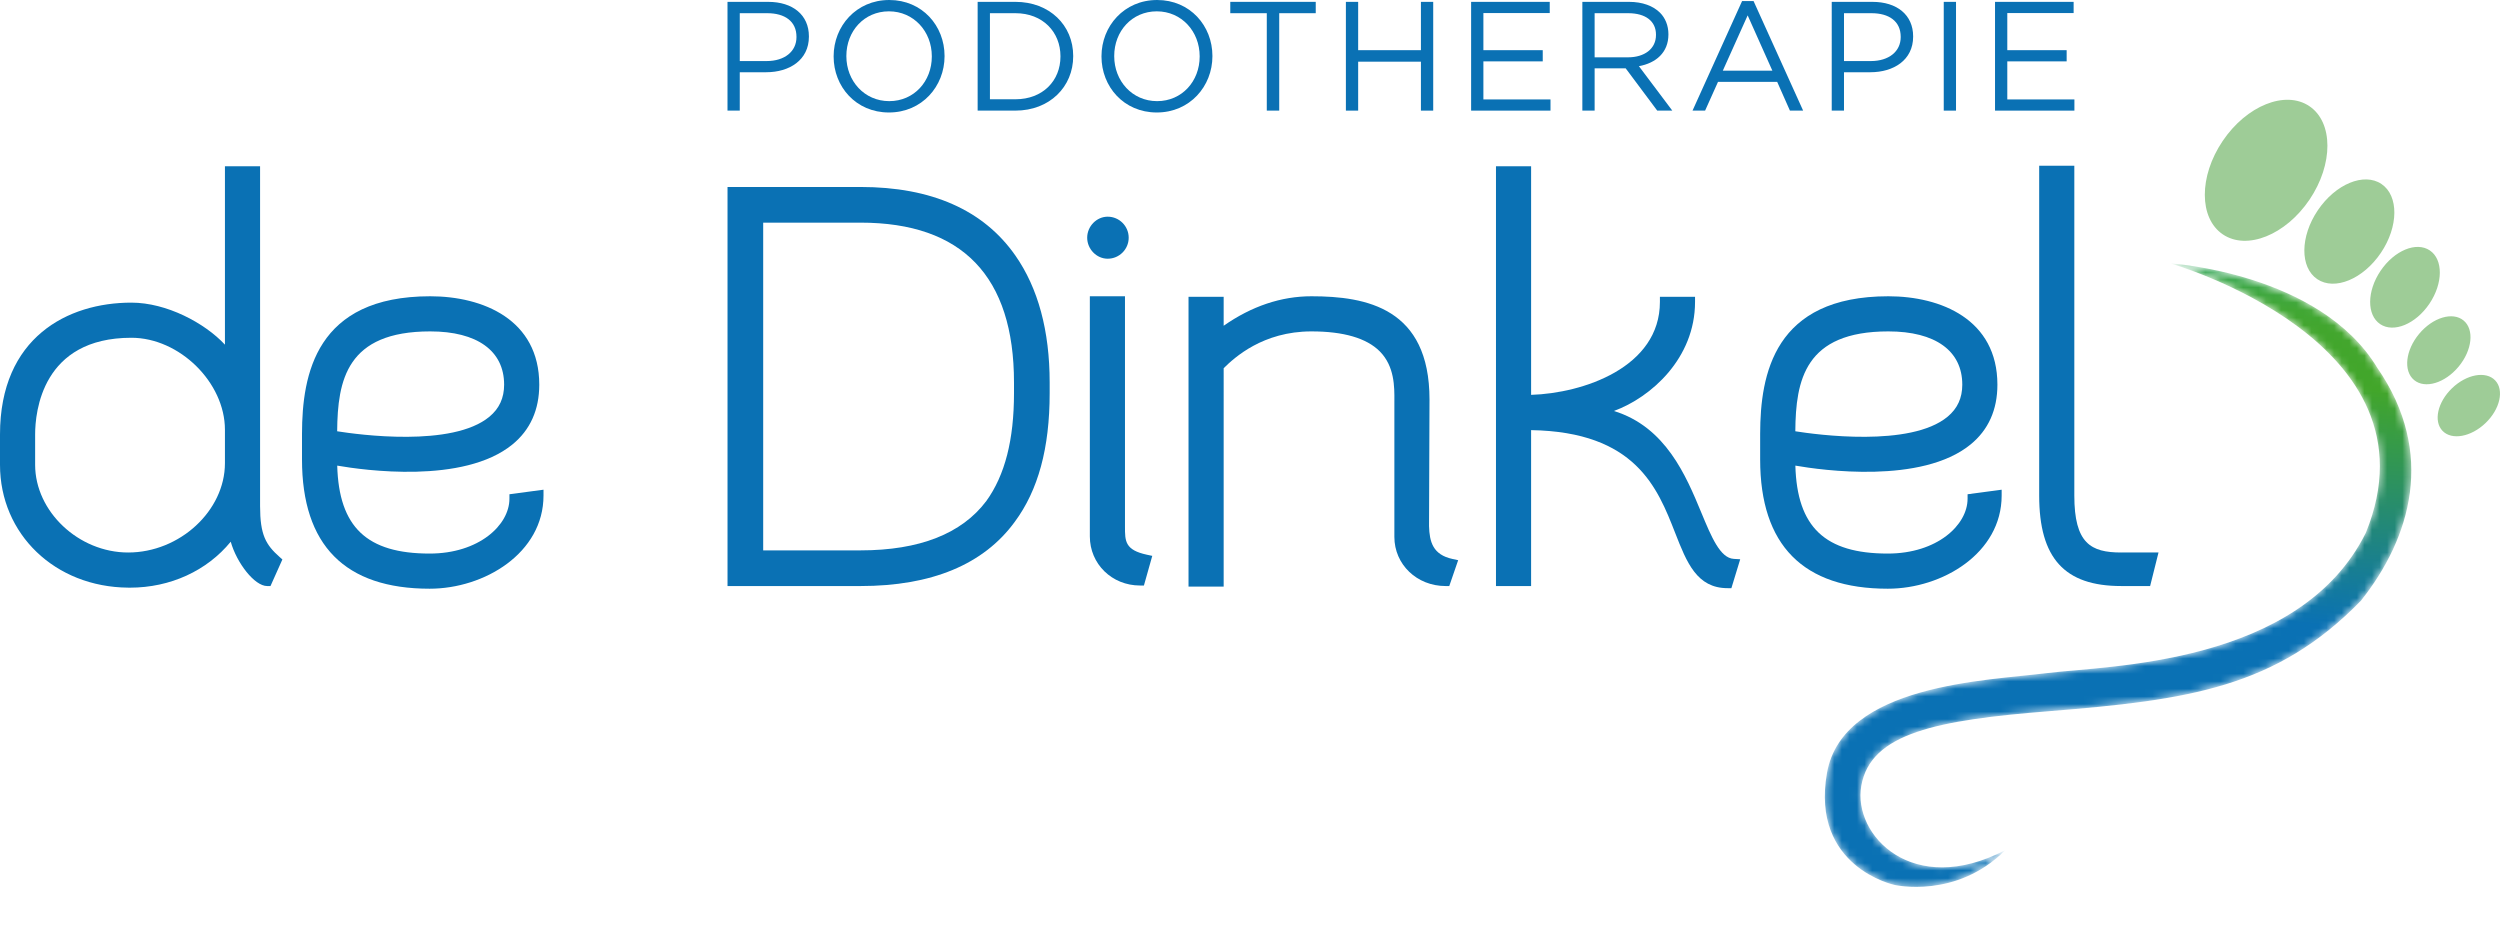
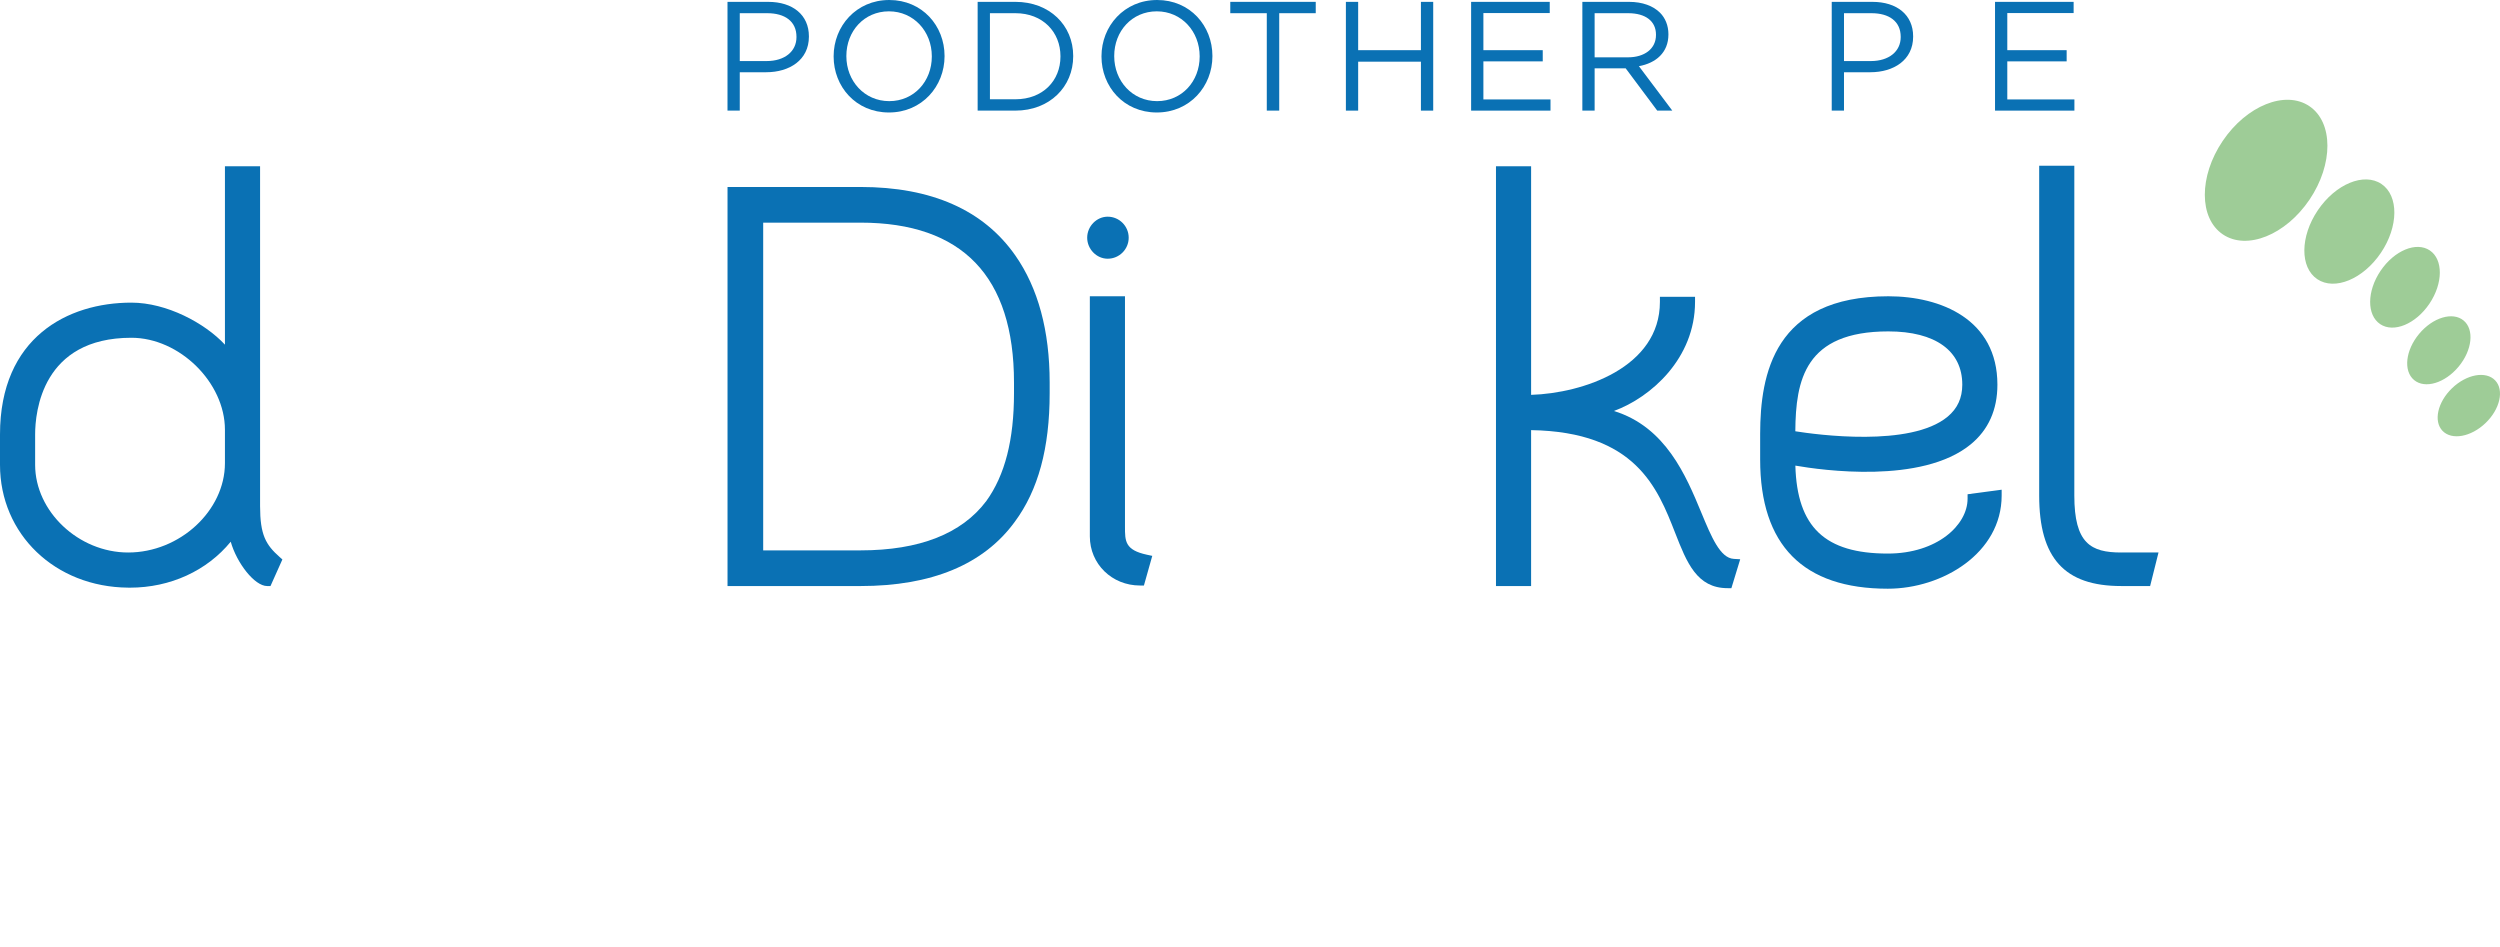
<svg xmlns="http://www.w3.org/2000/svg" xmlns:xlink="http://www.w3.org/1999/xlink" version="1.1" id="Laag_1" x="0px" y="0px" width="330.092px" height="125.083px" viewBox="0 0 330.092 125.083" enable-background="new 0 0 330.092 125.083" xml:space="preserve">
  <g>
    <g>
      <path fill="#0A71B4" d="M34.34,66.83V21.956H29.7v23.552c-2.677-2.873-7.71-5.549-12.355-5.549C8.959,39.959,0,44.534,0,57.373    v3.994c0,9.17,7.274,16.146,16.916,16.223c0.083,0.003,0.166,0.003,0.249,0.003c5.318,0,10.164-2.233,13.299-6.068    c0.792,2.805,3.14,5.855,4.813,5.855h0.437l1.57-3.51l-0.369-0.329C35.099,71.928,34.34,70.638,34.34,66.83 M29.7,56.743v4.413    c0,6.282-5.97,11.795-12.775,11.795c-6.545,0-12.286-5.413-12.286-11.584v-3.994c0-2.997,0.916-12.775,12.706-12.775    C23.696,44.598,29.7,50.5,29.7,56.743" />
-       <path fill="#0A71B4" d="M67.264,65.849c0,3.482-4.027,7.242-10.534,7.242c-8.29,0-11.979-3.485-12.204-11.613    c3.457,0.602,16.677,2.476,23.13-2.79c2.354-1.92,3.547-4.577,3.547-7.899c0-8.605-7.44-11.671-14.403-11.671    c-15.092,0-16.906,10.311-16.925,18.135v3.413c0,11.323,5.671,17.065,16.855,17.065c7.23,0,15.033-4.704,15.033-12.303v-0.77    l-4.499,0.602V65.849z M56.8,43.757c6.205,0,9.763,2.563,9.763,7.032c0,1.762-0.635,3.147-1.941,4.233    c-4.897,4.073-17.332,2.364-20.104,1.923C44.574,50.187,45.773,43.757,56.8,43.757" />
      <path fill="#0A71B4" d="M113.615,24.688H96.06v52.692h17.555c9.407,0,16.259-2.851,20.363-8.468    c3.106-4.188,4.616-9.749,4.616-17.002v-1.401c0-6.834-1.526-12.479-4.533-16.777C129.866,27.73,122.988,24.688,113.615,24.688     M113.615,72.67h-12.846V29.397h12.846c13.45,0,20.27,7.102,20.27,21.111v1.401c0,6.171-1.196,10.831-3.648,14.235    C126.99,70.474,121.397,72.67,113.615,72.67" />
      <path fill="#0A71B4" d="M146.254,34.16c1.53,0,2.775-1.245,2.775-2.774c0-1.531-1.245-2.776-2.775-2.776    c-1.466,0-2.705,1.271-2.705,2.776C143.549,32.889,144.789,34.16,146.254,34.16" />
      <path fill="#0A71B4" d="M148.539,69.511V39.118h-4.64v31.705c0,3.638,2.911,6.487,6.629,6.487h0.511l1.102-3.914l-0.702-0.151    C148.531,72.619,148.534,71.45,148.539,69.511" />
-       <path fill="#0A71B4" d="M188.685,69.464l0.062-16.714c0-12.083-8.333-13.632-15.593-13.632c-3.996,0-7.887,1.308-11.585,3.893    v-3.823h-4.64v38.262h4.64V48.617c1.424-1.41,5.182-4.86,11.585-4.86c4.252,0,7.29,0.889,9.029,2.64    c1.957,1.971,1.939,4.702,1.926,6.509l-0.001,17.988c0,3.637,2.973,6.486,6.768,6.486h0.48l1.175-3.414l-0.742-0.16    C189.187,73.245,188.746,71.542,188.685,69.464" />
      <path fill="#0A71B4" d="M224.641,67.695c-2.023-4.876-4.694-11.317-11.546-13.431c4.897-1.795,10.713-6.948,10.713-14.402v-0.674    h-4.639v0.674c0,8.661-10.156,12.063-17.007,12.274v-30.18h-4.638V77.38h4.638V56.792c13.797,0.232,16.688,7.613,19.018,13.561    c1.535,3.921,2.861,7.307,6.929,7.307h0.498l1.165-3.816l-0.853-0.051C227.125,73.683,225.974,70.909,224.641,67.695" />
      <path fill="#0A71B4" d="M259.792,65.849c0,3.482-4.026,7.242-10.534,7.242c-8.291,0-11.979-3.485-12.204-11.613    c3.457,0.604,16.679,2.477,23.131-2.79c2.354-1.92,3.546-4.577,3.546-7.899c0-8.605-7.438-11.671-14.401-11.671    c-15.092,0-16.906,10.311-16.925,18.135v3.413c0,11.323,5.671,17.065,16.854,17.065c7.23,0,15.033-4.704,15.033-12.303v-0.77    l-4.499,0.602V65.849z M249.33,43.757c6.205,0,9.764,2.563,9.764,7.032c0,1.762-0.636,3.147-1.94,4.233    c-4.897,4.071-17.333,2.364-20.106,1.923C237.103,50.187,238.301,43.757,249.33,43.757" />
      <path fill="#0A71B4" d="M280.077,72.951c-4.015,0-6.19-1.199-6.19-7.521V21.886h-4.64v43.543c0,8.265,3.341,11.95,10.83,11.95    h3.819l1.107-4.429H280.077z" />
    </g>
    <g>
      <defs>
        <path id="SVGID_1_" d="M312.383,70.339c-8.702,17.536-34.124,17.534-42.079,18.532c-7.956,0.998-27.016,1.463-29.074,13.185     c-2.185,12.435,8.906,14.783,8.906,14.783s8.168,1.915,14.631-4.593c-12.199,6.365-20.146-1.955-19.01-8.477     c1.221-7,10.015-8.685,24.827-9.867c18.341-1.466,29.979-3.097,41.158-14.602c6.558-8.254,9.919-19.478,2.15-30.728     c-7.581-12.572-27.315-13.793-27.315-13.793S322.676,45.053,312.383,70.339" />
      </defs>
      <clipPath id="SVGID_2_">
        <use xlink:href="#SVGID_1_" overflow="visible" />
      </clipPath>
      <defs>
        <filter id="Adobe_OpacityMaskFilter" filterUnits="userSpaceOnUse" x="232.69" y="28.451" width="96.342" height="96.632">
          <feColorMatrix type="matrix" values="1 0 0 0 0  0 1 0 0 0  0 0 1 0 0  0 0 0 1 0" />
        </filter>
      </defs>
      <mask maskUnits="userSpaceOnUse" x="232.69" y="28.451" width="96.342" height="96.632" id="SVGID_3_">
        <g filter="url(#Adobe_OpacityMaskFilter)">
          <linearGradient id="SVGID_4_" gradientUnits="userSpaceOnUse" x1="-48.189" y1="171.489" x2="-47.189" y2="171.489" gradientTransform="matrix(6.428 -84.439 -84.439 -6.428 15067.594 -2847.733)">
            <stop offset="0" style="stop-color:#FFFFFF" />
            <stop offset="0.455" style="stop-color:#FFFFFF" />
            <stop offset="0.828" style="stop-color:#666666" />
            <stop offset="0.916" style="stop-color:#646464" />
            <stop offset="0.948" style="stop-color:#5D5D5D" />
            <stop offset="0.971" style="stop-color:#525252" />
            <stop offset="0.989" style="stop-color:#414141" />
            <stop offset="1" style="stop-color:#333333" />
          </linearGradient>
-           <polygon clip-path="url(#SVGID_2_)" fill="url(#SVGID_4_)" points="232.69,118.27 239.527,28.45 329.032,35.263       322.194,125.083     " />
        </g>
      </mask>
      <linearGradient id="SVGID_5_" gradientUnits="userSpaceOnUse" x1="-48.189" y1="171.489" x2="-47.189" y2="171.489" gradientTransform="matrix(6.428 -84.439 -84.439 -6.428 15067.598 -2847.736)">
        <stop offset="0" style="stop-color:#0A71B4" />
        <stop offset="0.455" style="stop-color:#0A71B4" />
        <stop offset="0.828" style="stop-color:#42A62A" />
        <stop offset="0.913" style="stop-color:#42A62D" />
        <stop offset="0.943" style="stop-color:#41A734" />
        <stop offset="0.965" style="stop-color:#3FA73F" />
        <stop offset="0.982" style="stop-color:#3DA84D" />
        <stop offset="0.997" style="stop-color:#39A95E" />
        <stop offset="1" style="stop-color:#39A962" />
      </linearGradient>
      <polygon clip-path="url(#SVGID_2_)" mask="url(#SVGID_3_)" fill="url(#SVGID_5_)" points="232.69,118.271 239.527,28.451     329.032,35.264 322.194,125.083   " />
    </g>
    <g>
      <path fill="#9ECC97" d="M293.5,30.95c-3.167-2.137-3.179-7.66-0.024-12.335c3.154-4.675,8.279-6.733,11.446-4.597    c3.168,2.137,3.179,7.659,0.024,12.335C301.792,31.029,296.668,33.087,293.5,30.95 M314.365,33.385    c2.341-3.471,2.374-7.541,0.074-9.093c-2.301-1.552-6.063,0.003-8.403,3.473c-2.341,3.471-2.374,7.541-0.074,9.093    C308.26,38.409,312.024,36.854,314.365,33.385 M320.77,40.105c1.813-2.686,1.838-5.837,0.058-7.038s-4.693,0.003-6.504,2.689    c-1.813,2.686-1.838,5.836-0.058,7.037S318.958,42.79,320.77,40.105 M324.622,48.416c1.805-2.17,2.104-4.899,0.665-6.096    c-1.438-1.197-4.068-0.407-5.874,1.763s-2.103,4.9-0.664,6.096C320.187,51.376,322.817,50.587,324.622,48.416 M329.448,50.219    c-1.222-1.271-3.766-0.808-5.683,1.034s-2.481,4.366-1.26,5.636c1.221,1.271,3.765,0.808,5.682-1.034    C330.104,54.013,330.668,51.49,329.448,50.219" />
      <path fill="#0A71B4" d="M96.057,0.246h5.375c3.241,0,5.374,1.723,5.374,4.554v0.041c0,3.097-2.584,4.697-5.642,4.697h-3.487v5.067    h-1.62V0.246z M101.226,8.062c2.38,0,3.938-1.272,3.938-3.16v-0.04c0-2.052-1.538-3.119-3.855-3.119h-3.632v6.319H101.226z" />
      <path fill="#0A71B4" d="M110.07,7.467V7.425c0-3.958,2.974-7.425,7.342-7.425c4.371,0,7.304,3.425,7.304,7.385v0.04    c0,3.96-2.975,7.427-7.344,7.427C113.002,14.852,110.07,11.426,110.07,7.467 M123.034,7.467V7.425c0-3.261-2.38-5.928-5.662-5.928    c-3.282,0-5.621,2.626-5.621,5.888v0.04c0,3.263,2.38,5.929,5.661,5.929C120.696,13.354,123.034,10.729,123.034,7.467" />
      <path fill="#0A71B4" d="M129.085,0.245h4.986c4.513,0,7.631,3.098,7.631,7.14v0.04c0,4.042-3.118,7.18-7.631,7.18h-4.986V0.245z     M130.707,1.743v11.365h3.364c3.63,0,5.949-2.462,5.949-5.641V7.425c0-3.179-2.319-5.682-5.949-5.682H130.707z" />
      <path fill="#0A71B4" d="M145.437,7.467V7.425c0-3.958,2.974-7.425,7.344-7.425c4.369,0,7.303,3.425,7.303,7.385v0.04    c0,3.96-2.975,7.427-7.345,7.427C148.371,14.852,145.437,11.426,145.437,7.467 M158.4,7.467V7.425    c0-3.261-2.378-5.928-5.662-5.928c-3.281,0-5.62,2.626-5.62,5.888v0.04c0,3.263,2.379,5.929,5.662,5.929    C156.063,13.354,158.4,10.729,158.4,7.467" />
      <polygon fill="#0A71B4" points="167.263,1.743 162.443,1.743 162.443,0.245 173.726,0.245 173.726,1.743 168.905,1.743     168.905,14.605 167.263,14.605   " />
      <polygon fill="#0A71B4" points="177.707,0.246 179.327,0.246 179.327,6.625 187.614,6.625 187.614,0.246 189.236,0.246     189.236,14.606 187.614,14.606 187.614,8.144 179.327,8.144 179.327,14.606 177.707,14.606   " />
      <polygon fill="#0A71B4" points="194.242,0.246 204.622,0.246 204.622,1.724 195.862,1.724 195.862,6.625 203.698,6.625     203.698,8.103 195.862,8.103 195.862,13.129 204.723,13.129 204.723,14.606 194.242,14.606   " />
      <path fill="#0A71B4" d="M208.929,0.246h6.174c1.765,0,3.181,0.533,4.083,1.436c0.697,0.698,1.107,1.702,1.107,2.83v0.042    c0,2.379-1.642,3.774-3.897,4.184l4.41,5.868h-1.989l-4.165-5.58h-4.102v5.58h-1.621V0.246z M214.96,7.569    c2.153,0,3.691-1.107,3.691-2.954v-0.04c0-1.765-1.353-2.832-3.671-2.832h-4.431v5.826H214.96z" />
-       <path fill="#0A71B4" d="M230.018,0.144h1.518l6.544,14.462h-1.744l-1.682-3.795h-7.815l-1.703,3.795h-1.661L230.018,0.144z     M234.018,9.333l-3.262-7.303l-3.282,7.303H234.018z" />
      <path fill="#0A71B4" d="M241.856,0.246h5.374c3.241,0,5.375,1.723,5.375,4.554v0.041c0,3.097-2.585,4.697-5.642,4.697h-3.487    v5.067h-1.62V0.246z M247.024,8.062c2.381,0,3.939-1.272,3.939-3.16v-0.04c0-2.052-1.539-3.119-3.856-3.119h-3.631v6.319H247.024z    " />
-       <rect x="256.646" y="0.246" fill="#0A71B4" width="1.62" height="14.36" />
      <polygon fill="#0A71B4" points="263.417,0.246 273.795,0.246 273.795,1.724 265.037,1.724 265.037,6.625 272.873,6.625     272.873,8.103 265.037,8.103 265.037,13.129 273.898,13.129 273.898,14.606 263.417,14.606   " />
    </g>
  </g>
</svg>